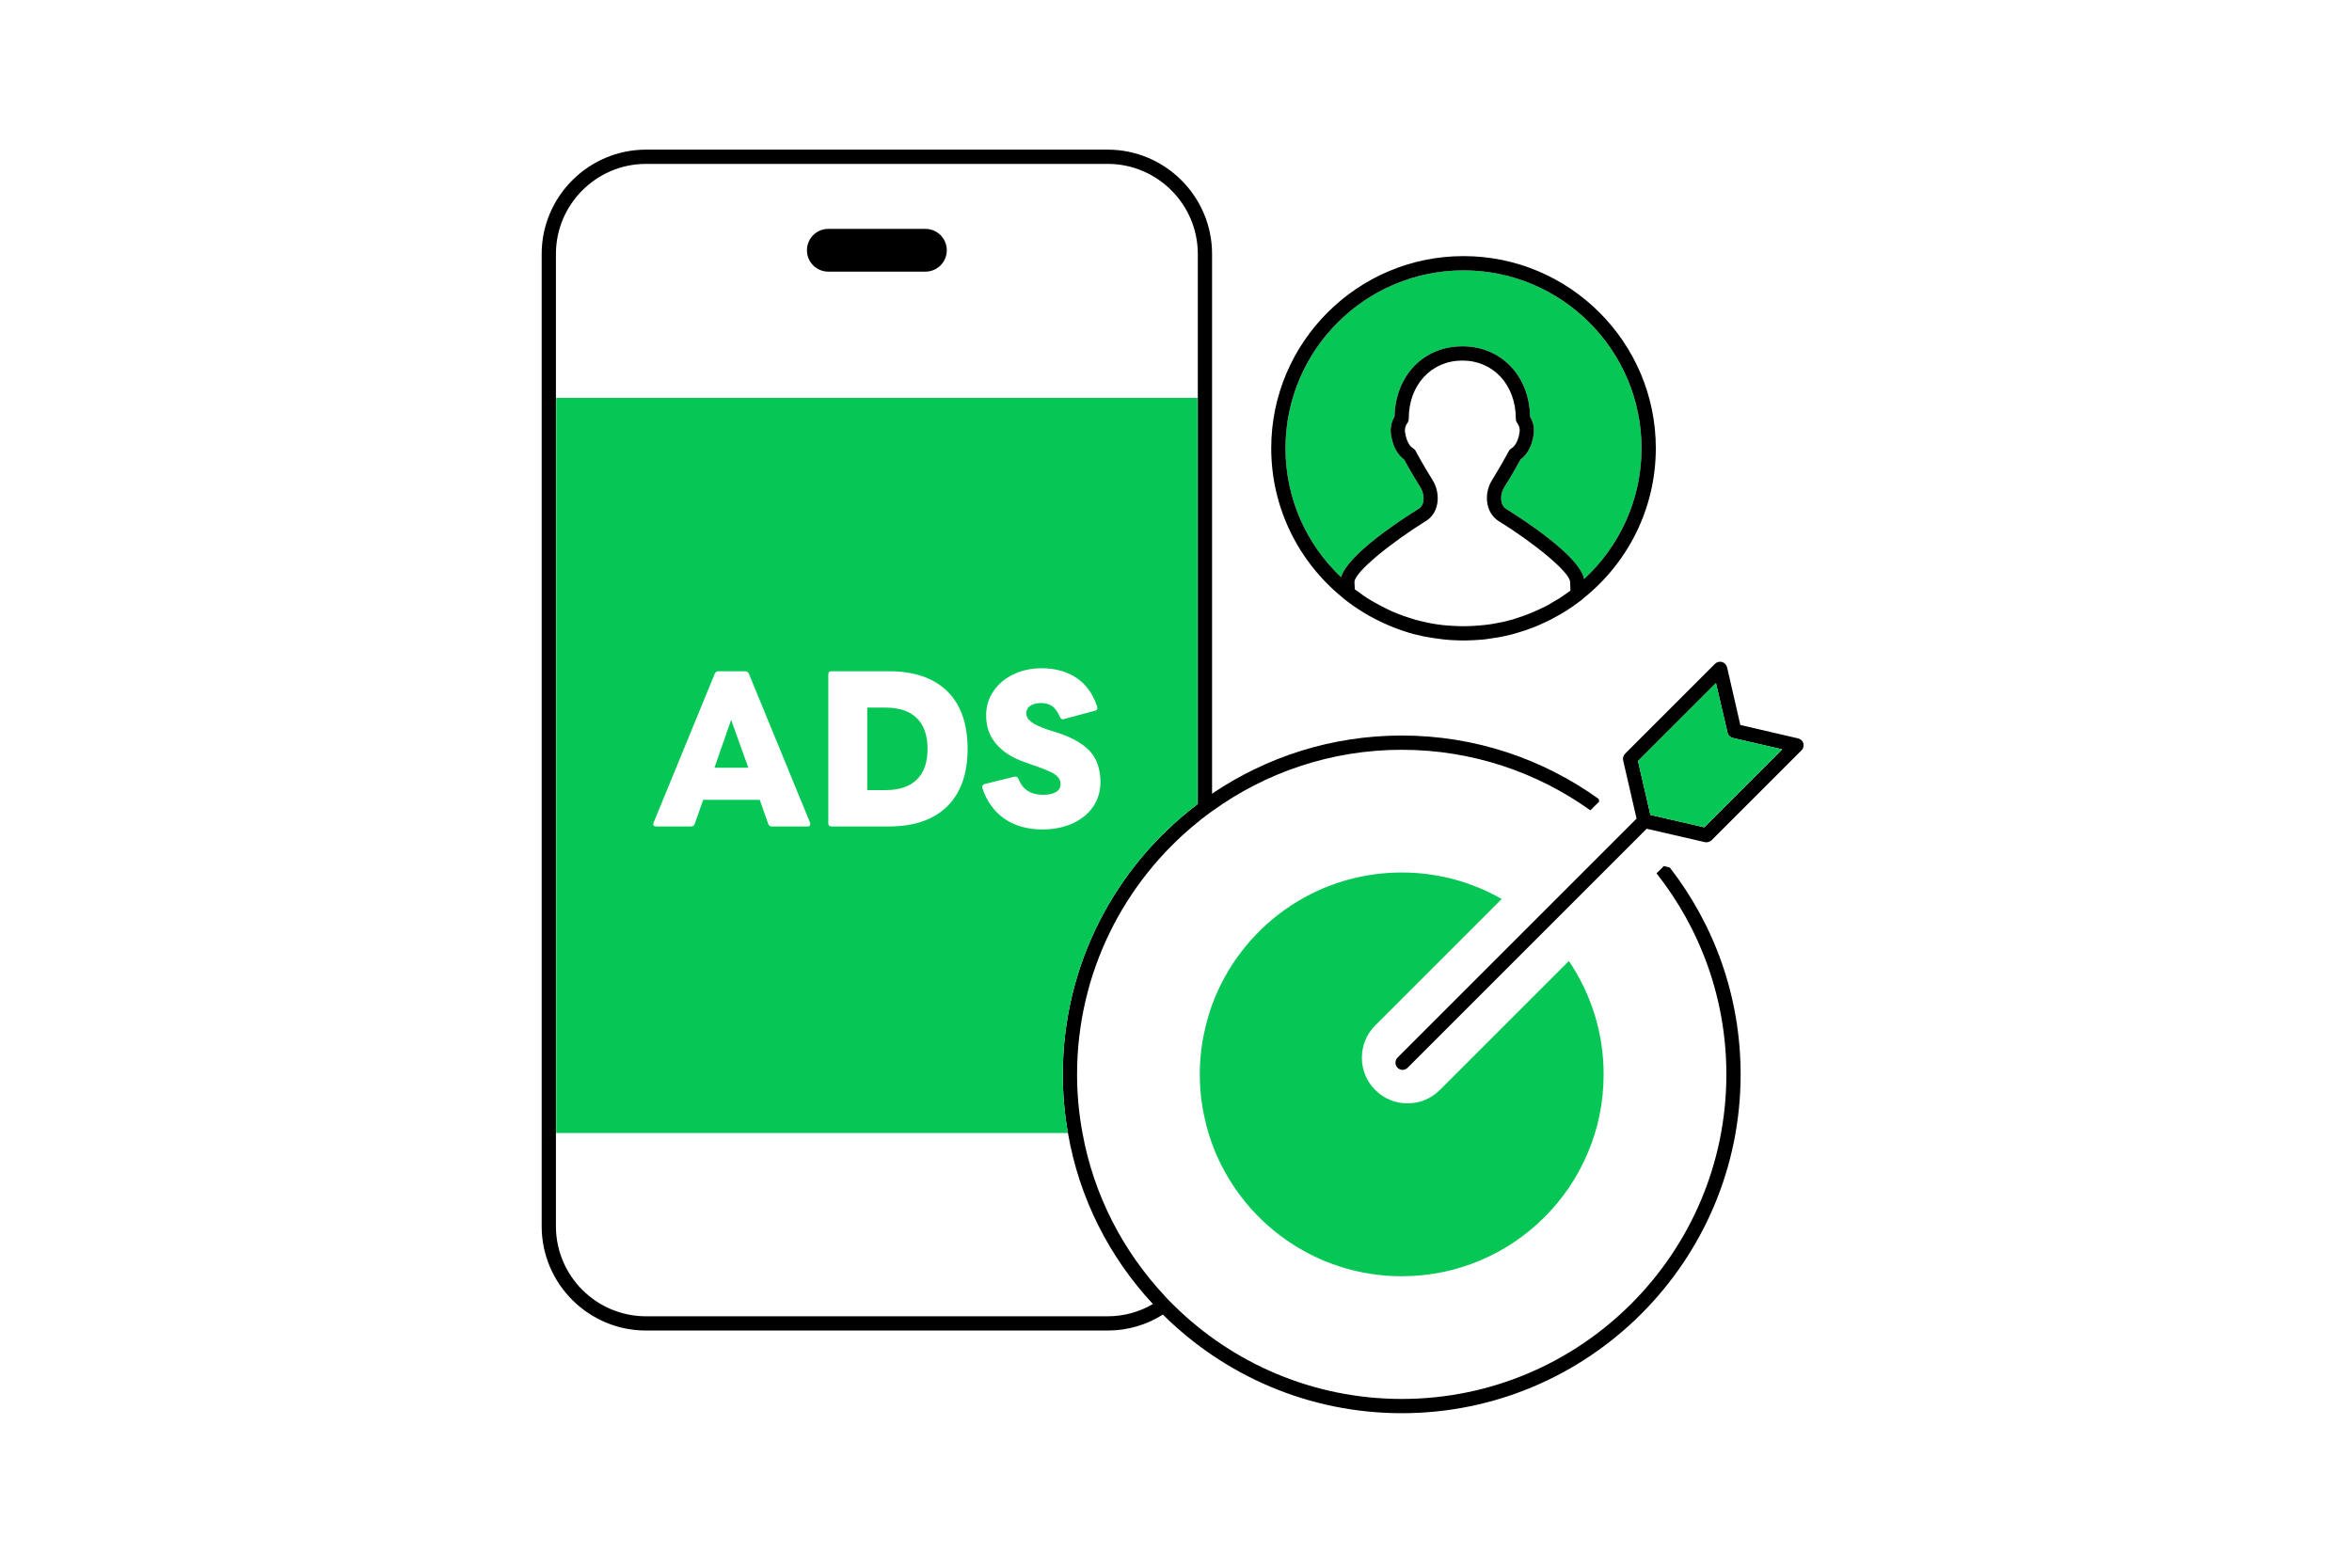
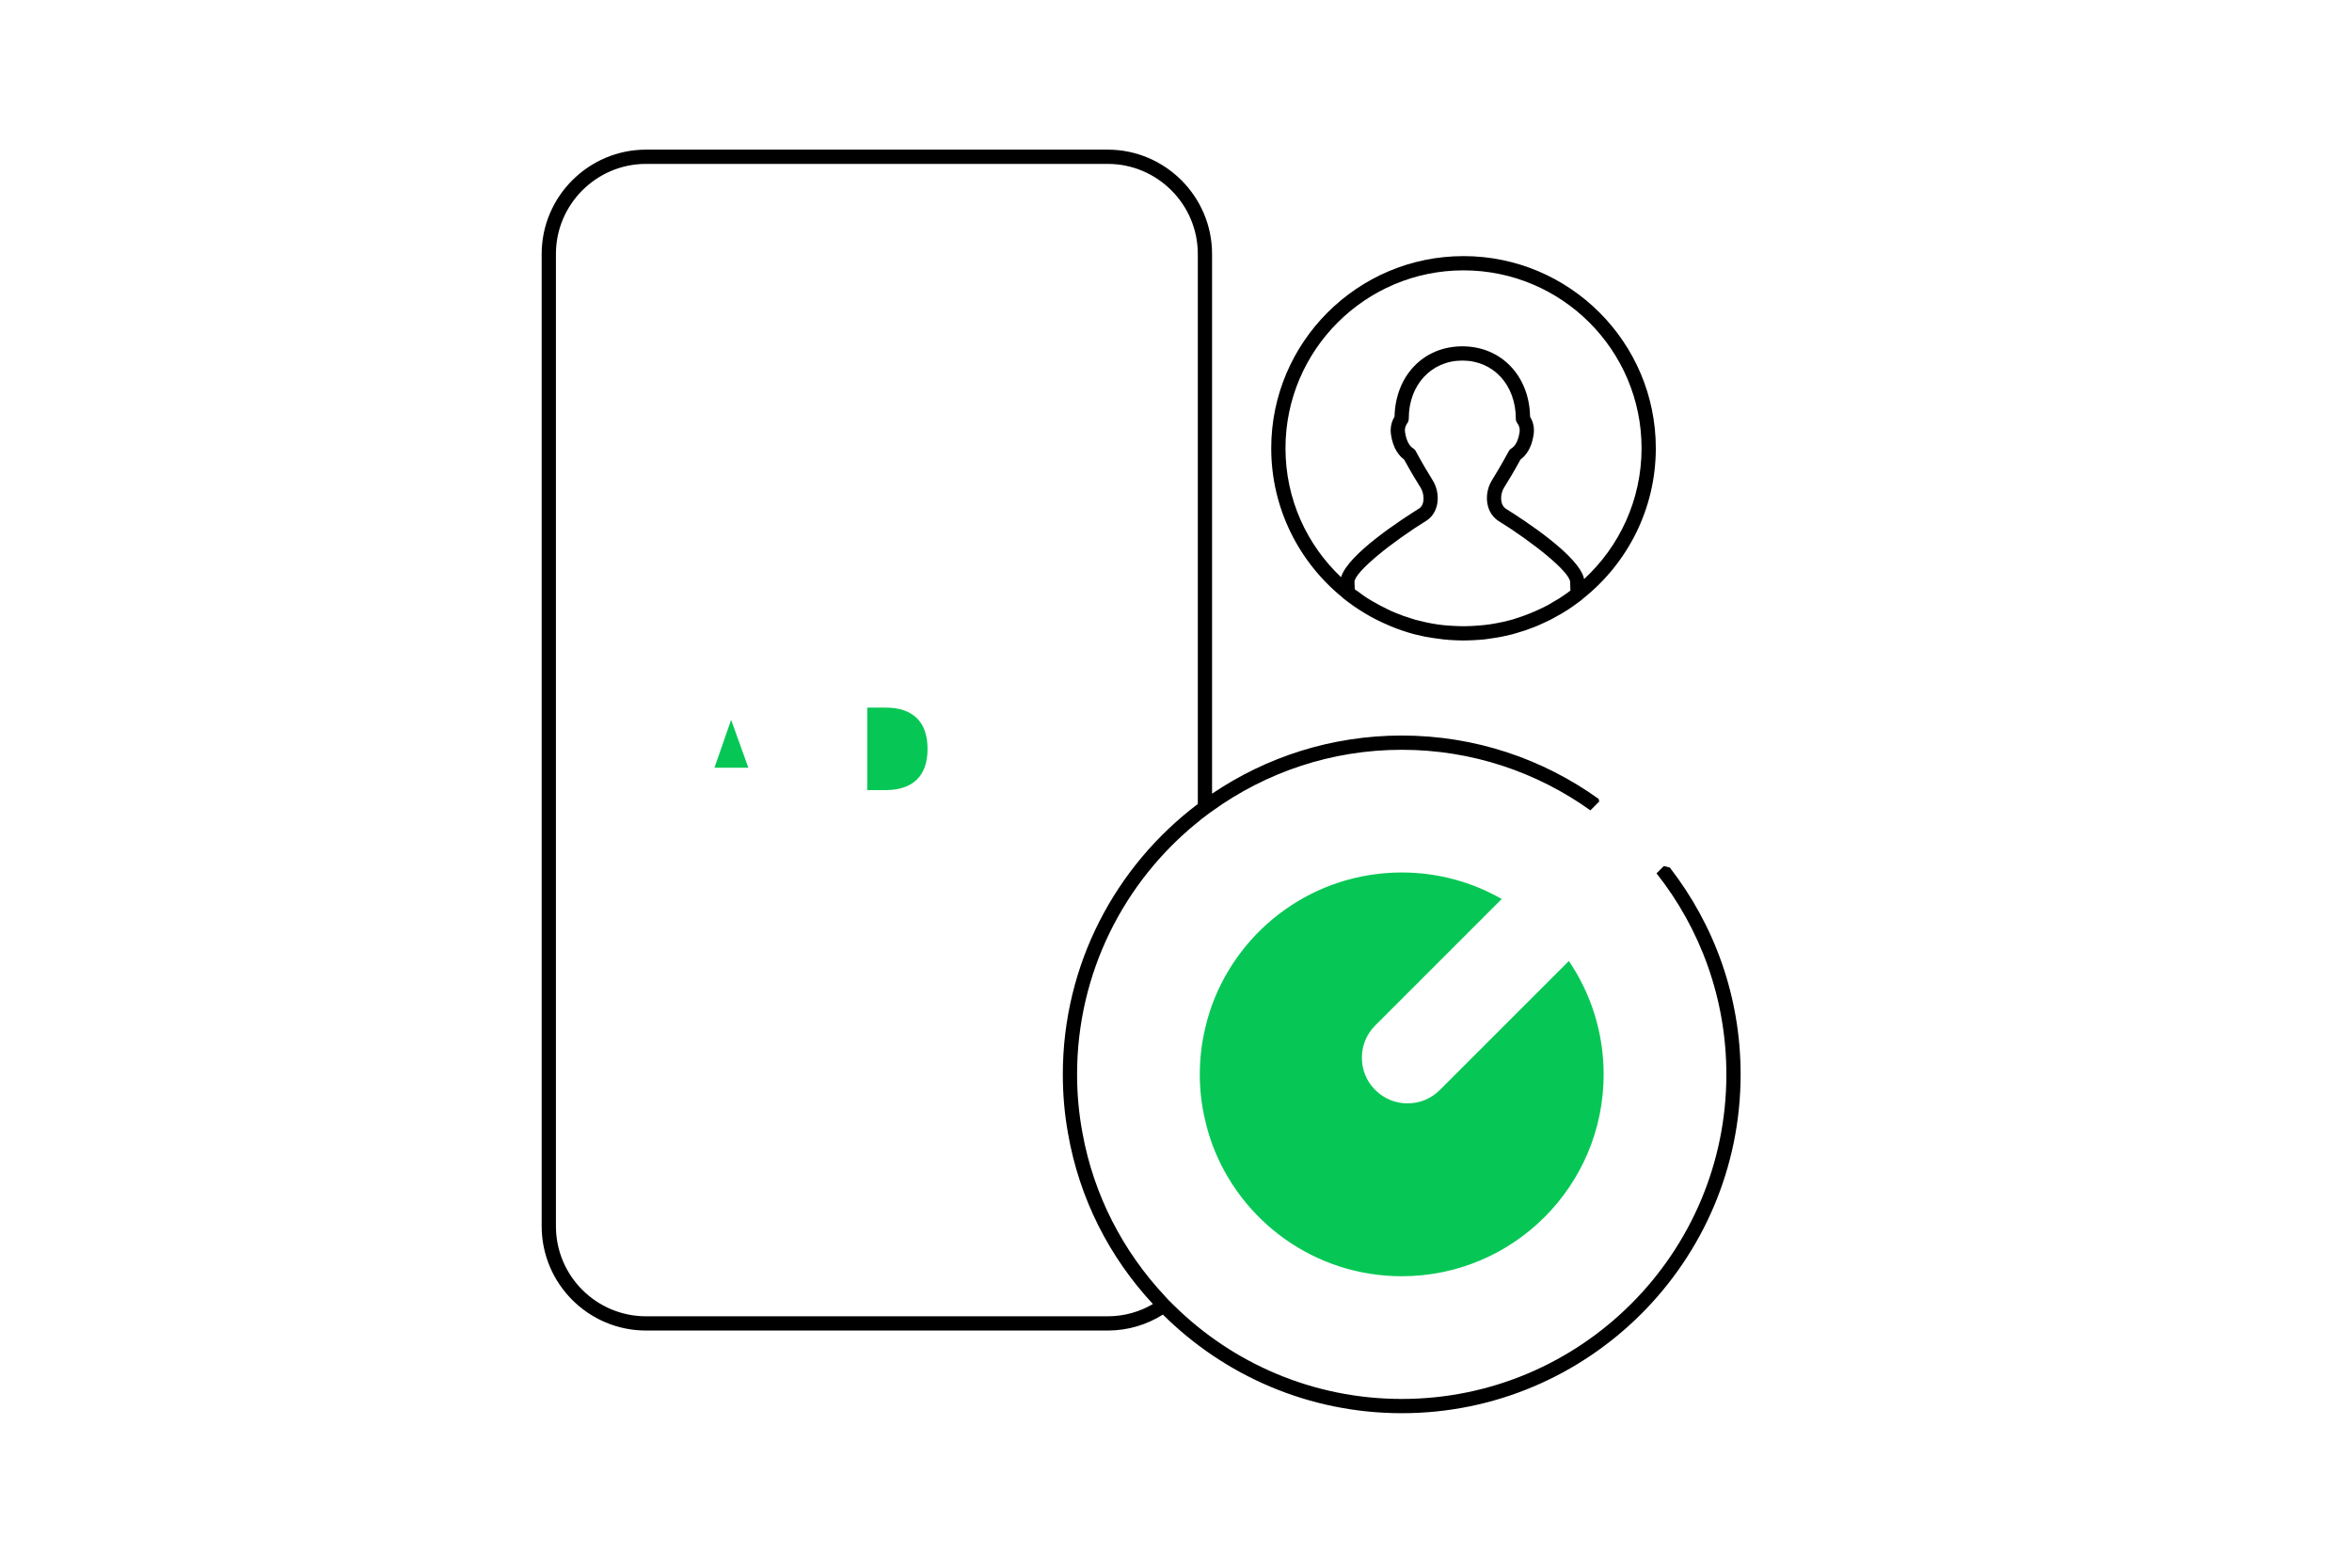
<svg xmlns="http://www.w3.org/2000/svg" width="330" height="220" viewBox="0 0 330 220" fill="none">
  <path d="M234.28 121.74L233.44 121.54L232.42 122.56C238.56 130.32 242.22 140.14 242.22 150.78C242.22 175.9 221.8 196.32 196.68 196.32C184.28 196.32 173 191.34 164.8 183.28C164.56 183.06 164.34 182.82 164.12 182.6H164.1C163.88 182.36 163.64 182.12 163.42 181.86C157.58 175.62 153.46 167.74 151.88 159C151.38 156.34 151.12 153.58 151.12 150.78C151.12 136.5 157.72 123.74 168.02 115.4C168.04 115.38 168.04 115.36 168.06 115.38C168.38 115.1 168.72 114.82 169.06 114.58C169.38 114.32 169.72 114.08 170.06 113.84C177.56 108.42 186.76 105.22 196.68 105.22C206.54 105.22 215.68 108.38 223.14 113.72L224.38 112.48L224.3 112.1H224.28C216.5 106.52 206.98 103.22 196.68 103.22C186.82 103.22 177.66 106.24 170.06 111.38V35.64C170.06 27.58 163.48 21 155.42 21H90.64C82.58 21 76 27.58 76 35.64V172.08C76 180.16 82.58 186.72 90.64 186.72H155.42C158.26 186.72 160.92 185.9 163.16 184.48C171.76 193.02 183.6 198.32 196.68 198.32C222.9 198.32 244.22 177 244.22 150.78C244.22 139.84 240.52 129.78 234.28 121.74ZM155.42 184.72H90.64C83.68 184.72 78 179.06 78 172.08V35.64C78 28.68 83.68 23 90.64 23H155.42C162.38 23 168.06 28.68 168.06 35.64V112.82C168.04 112.82 168.02 112.86 168.02 112.86C156.54 121.54 149.12 135.32 149.12 150.78C149.12 153.58 149.36 156.34 149.84 159C151.42 168.18 155.66 176.44 161.76 183C159.9 184.1 157.72 184.72 155.42 184.72Z" fill="black" />
-   <path d="M132.84 35.12C132.84 36.78 131.5 38.12 129.84 38.12H116.22C114.56 38.12 113.22 36.78 113.22 35.12C113.22 33.46 114.56 32.12 116.22 32.12H129.84C131.5 32.12 132.84 33.46 132.84 35.12Z" fill="black" />
-   <path d="M78.04 55.84V159H149.84C149.36 156.34 149.12 153.58 149.12 150.78C149.12 135.32 156.54 121.54 168.02 112.86V55.84H78.04ZM113.58 115.9C113.52 115.96 113.42 115.98 113.3 115.98H108.32C108.04 115.98 107.86 115.86 107.78 115.6L106.6 112.24H98.66L97.48 115.6C97.4 115.86 97.22 115.98 96.94 115.98H92.08C91.9 115.98 91.78 115.94 91.7 115.84C91.64 115.74 91.64 115.6 91.7 115.46L100.28 94.56C100.38 94.32 100.54 94.2 100.8 94.2H104.54C104.8 94.2 104.98 94.32 105.08 94.56L113.66 115.46C113.68 115.5 113.68 115.56 113.68 115.66C113.68 115.76 113.66 115.84 113.58 115.9ZM132.9 113.16C130.98 115.04 128.26 115.98 124.72 115.98H116.68C116.36 115.98 116.22 115.82 116.22 115.52V94.68C116.22 94.36 116.36 94.2 116.68 94.2H124.72C128.28 94.2 131 95.14 132.9 97C134.82 98.88 135.76 101.58 135.76 105.1C135.76 108.6 134.8 111.28 132.9 113.16ZM153.38 113.2C152.68 114.2 151.72 115 150.48 115.56C149.24 116.12 147.82 116.4 146.24 116.4C144.16 116.4 142.4 115.9 140.94 114.9C139.5 113.9 138.46 112.48 137.84 110.62C137.82 110.58 137.82 110.52 137.82 110.44C137.82 110.22 137.94 110.08 138.18 110.02L142.3 109L142.44 108.98C142.64 108.98 142.8 109.08 142.9 109.3C143.2 110.08 143.64 110.64 144.22 111C144.78 111.36 145.5 111.54 146.4 111.54C147.12 111.54 147.72 111.4 148.14 111.16C148.58 110.92 148.8 110.54 148.8 110.04C148.8 109.54 148.58 109.12 148.16 108.78C147.74 108.46 147.02 108.12 146.04 107.76L143.78 106.96C142.06 106.36 140.72 105.52 139.78 104.4C138.82 103.3 138.36 101.96 138.36 100.4C138.36 99.14 138.7 98 139.4 96.98C140.08 95.98 141.02 95.2 142.22 94.62C143.4 94.06 144.72 93.78 146.16 93.78C148.04 93.78 149.66 94.22 151.02 95.12C152.36 96 153.34 97.36 153.94 99.16C153.96 99.2 153.96 99.26 153.96 99.36C153.96 99.56 153.86 99.7 153.64 99.74L149.3 100.9C149.26 100.92 149.2 100.94 149.12 100.94C148.94 100.94 148.8 100.82 148.72 100.62C148.4 99.88 148.02 99.36 147.6 99.08C147.18 98.8 146.66 98.66 146.06 98.66C145.46 98.66 144.96 98.78 144.56 99.04C144.18 99.3 144 99.66 144 100.1C144 100.56 144.22 100.96 144.68 101.3C145.12 101.66 145.92 102.02 147.02 102.4L148.66 102.92C150.62 103.6 152.08 104.46 153.02 105.54C153.94 106.6 154.4 108.02 154.4 109.78C154.4 111.04 154.06 112.18 153.38 113.2Z" fill="#06C755" />
  <path d="M225 150.78C225 166.42 212.32 179.1 196.68 179.1C184.44 179.1 174.04 171.36 170.06 160.52C169.66 159.4 169.32 158.26 169.06 157.08C168.58 155.06 168.34 152.94 168.34 150.78C168.34 148.6 168.58 146.5 169.06 144.46C169.32 143.28 169.66 142.14 170.06 141.02C174.04 130.18 184.44 122.44 196.68 122.44C201.78 122.44 206.58 123.8 210.7 126.16L192.96 143.9C191.74 145.12 191.08 146.72 191.08 148.44C191.08 150.14 191.74 151.76 192.96 152.96C194.16 154.18 195.78 154.84 197.48 154.84C199.2 154.84 200.8 154.18 202.02 152.96L220.12 134.86C223.2 139.4 225 144.88 225 150.78Z" fill="#06C755" />
-   <path d="M253.02 104.3C252.92 103.96 252.62 103.7 252.28 103.62L244.18 101.74L242.32 93.64C242.22 93.3 241.96 93 241.62 92.9C241.26 92.8 240.88 92.9 240.62 93.16L228 105.78C227.76 106.04 227.66 106.38 227.74 106.72L229.62 114.88L196.08 148.42C195.7 148.82 195.7 149.44 196.08 149.84C196.28 150.04 196.54 150.14 196.78 150.14C197.04 150.14 197.3 150.04 197.5 149.84L231.04 116.3L239.2 118.18C239.28 118.2 239.36 118.2 239.42 118.2C239.68 118.2 239.94 118.1 240.14 117.92L252.76 105.3C253.02 105.04 253.12 104.66 253.02 104.3ZM239.12 116.1L231.56 114.36L229.82 106.8L240.76 95.86L242.38 102.8C242.46 103.18 242.74 103.46 243.12 103.56L250.06 105.16L239.12 116.1Z" fill="black" />
-   <path d="M250.06 105.16L239.12 116.1L231.56 114.36L229.82 106.8L240.76 95.86L242.38 102.8C242.46 103.18 242.74 103.46 243.12 103.56L250.06 105.16Z" fill="#06C755" />
  <path d="M105.001 107.74H100.241L102.581 101.02L105.001 107.74Z" fill="#06C755" />
  <path d="M130.14 105.1C130.14 107.02 129.62 108.46 128.62 109.42C127.6 110.4 126.14 110.88 124.2 110.88H121.68V99.3H124.2C126.14 99.3 127.6 99.78 128.62 100.76C129.62 101.72 130.14 103.18 130.14 105.1Z" fill="#06C755" />
  <path d="M216.16 85.42C215.06 85.96 213.94 86.4 212.76 86.76C213.92 86.4 215.06 85.94 216.16 85.42Z" fill="#06C755" />
-   <path d="M230.321 62.9C230.321 70.16 227.201 76.7 222.261 81.26C221.621 78.02 213.701 72.9 211.261 71.38C210.361 70.74 210.521 69.24 211.021 68.44C211.621 67.48 212.321 66.34 213.341 64.48C213.981 64.02 214.881 63.02 215.181 60.98C215.341 59.86 215.001 59 214.681 58.48C214.581 52.74 210.621 48.6 205.181 48.6C199.741 48.6 195.801 52.7 195.661 58.46C195.341 59 195.001 59.86 195.161 60.98C195.461 63.02 196.361 64.02 197.001 64.48C198.021 66.34 198.721 67.48 199.321 68.44C199.821 69.24 199.981 70.74 199.141 71.34C196.721 72.86 189.141 77.74 188.161 81C183.361 76.46 180.361 70.04 180.361 62.9C180.361 49.14 191.561 37.94 205.341 37.94C219.121 37.94 230.321 49.14 230.321 62.9Z" fill="#06C755" />
  <path d="M216.16 85.42C215.06 85.96 213.94 86.4 212.76 86.76C213.92 86.4 215.06 85.94 216.16 85.42Z" fill="black" />
  <path d="M205.341 35.94C190.461 35.94 178.361 48.04 178.361 62.9C178.361 71.32 182.241 78.86 188.321 83.82L188.341 83.84C189.301 84.62 190.301 85.32 191.361 85.98C191.921 86.32 192.481 86.64 193.081 86.94C193.641 87.22 194.241 87.5 194.841 87.76C196.041 88.28 197.281 88.7 198.561 89.04H198.601C199.041 89.14 199.481 89.24 199.901 89.34C200.341 89.42 200.801 89.5 201.241 89.56C202.141 89.7 203.041 89.8 203.961 89.84C204.421 89.86 204.881 89.88 205.341 89.88C205.801 89.88 206.261 89.86 206.721 89.84C207.201 89.82 207.681 89.78 208.161 89.74C208.581 89.68 209.021 89.64 209.441 89.56C210.321 89.44 211.221 89.26 212.081 89.04C212.501 88.92 212.941 88.8 213.361 88.66C213.781 88.54 214.201 88.4 214.601 88.24C215.021 88.1 215.421 87.94 215.841 87.76C216.241 87.58 216.641 87.4 217.021 87.22C217.421 87.04 217.801 86.84 218.181 86.62C219.321 86.02 220.421 85.32 221.461 84.52C221.681 84.36 221.901 84.2 222.101 84.02C222.121 84 222.121 83.98 222.141 83.98C228.341 79.04 232.321 71.42 232.321 62.9C232.321 48.04 220.221 35.94 205.341 35.94ZM219.121 83.74C218.841 83.94 218.561 84.12 218.281 84.26C217.581 84.7 216.88 85.1 216.16 85.42C215.06 85.96 213.94 86.4 212.76 86.76C212.38 86.9 211.981 87.02 211.581 87.1C211.281 87.2 210.961 87.26 210.641 87.32C210.161 87.42 209.661 87.52 209.141 87.6C208.601 87.68 208.061 87.74 207.521 87.78C206.801 87.84 206.081 87.88 205.341 87.88C204.901 87.88 204.481 87.86 204.061 87.84C203.561 87.82 203.081 87.78 202.601 87.74C202.321 87.7 202.061 87.68 201.781 87.64C201.261 87.56 200.721 87.48 200.201 87.36C199.841 87.28 199.481 87.2 199.101 87.1C198.701 87.02 198.321 86.9 197.921 86.76C197.241 86.56 196.561 86.32 195.901 86.04C195.481 85.88 195.081 85.7 194.681 85.5C193.901 85.12 193.141 84.72 192.401 84.28C192.021 84.06 191.641 83.82 191.281 83.56C190.981 83.34 190.681 83.14 190.401 82.92C190.301 82.86 190.181 82.78 190.081 82.7V82.66L190.041 81.66C190.081 80.24 195.301 76.06 200.241 73C202.041 71.74 202.081 69.08 201.001 67.38C200.401 66.4 199.681 65.24 198.641 63.32C198.561 63.14 198.441 63.02 198.281 62.92C198.001 62.76 197.381 62.24 197.141 60.68C197.041 60.04 197.301 59.58 197.461 59.38C197.601 59.2 197.661 58.92 197.661 58.7C197.661 54.02 200.821 50.6 205.181 50.6C209.541 50.6 212.681 54.02 212.681 58.78C212.681 59 212.741 59.2 212.881 59.38C213.041 59.58 213.301 60.04 213.201 60.68C212.961 62.24 212.341 62.76 212.061 62.92C211.901 63.02 211.781 63.14 211.701 63.3C210.641 65.24 209.941 66.4 209.341 67.38C208.261 69.08 208.301 71.74 210.141 73.04C215.061 76.08 220.301 80.28 220.301 81.7L220.341 82.88C219.941 83.18 219.541 83.46 219.121 83.74ZM222.261 81.26C221.621 78.02 213.701 72.9 211.261 71.38C210.361 70.74 210.521 69.24 211.021 68.44C211.621 67.48 212.321 66.34 213.341 64.48C213.981 64.02 214.881 63.02 215.181 60.98C215.341 59.86 215.001 59 214.681 58.48C214.581 52.74 210.621 48.6 205.181 48.6C199.741 48.6 195.801 52.7 195.661 58.46C195.341 59 195.001 59.86 195.161 60.98C195.461 63.02 196.361 64.02 197.001 64.48C198.021 66.34 198.721 67.48 199.321 68.44C199.821 69.24 199.981 70.74 199.141 71.34C196.721 72.86 189.141 77.74 188.161 81C183.361 76.46 180.361 70.04 180.361 62.9C180.361 49.14 191.561 37.94 205.341 37.94C219.121 37.94 230.321 49.14 230.321 62.9C230.321 70.16 227.201 76.7 222.261 81.26Z" fill="black" />
-   <path d="M188.341 83.84C188.381 83.88 188.42 83.94 188.48 83.98C189.4 84.72 190.361 85.38 191.361 85.98C190.301 85.32 189.301 84.62 188.341 83.84ZM221.461 84.52C221.641 84.4 221.82 84.28 221.98 84.14C222.02 84.1 222.061 84.06 222.101 84.02C221.901 84.2 221.681 84.36 221.461 84.52Z" fill="black" />
+   <path d="M188.341 83.84C188.381 83.88 188.42 83.94 188.48 83.98C189.4 84.72 190.361 85.38 191.361 85.98C190.301 85.32 189.301 84.62 188.341 83.84ZM221.461 84.52C221.641 84.4 221.82 84.28 221.98 84.14C221.901 84.2 221.681 84.36 221.461 84.52Z" fill="black" />
</svg>